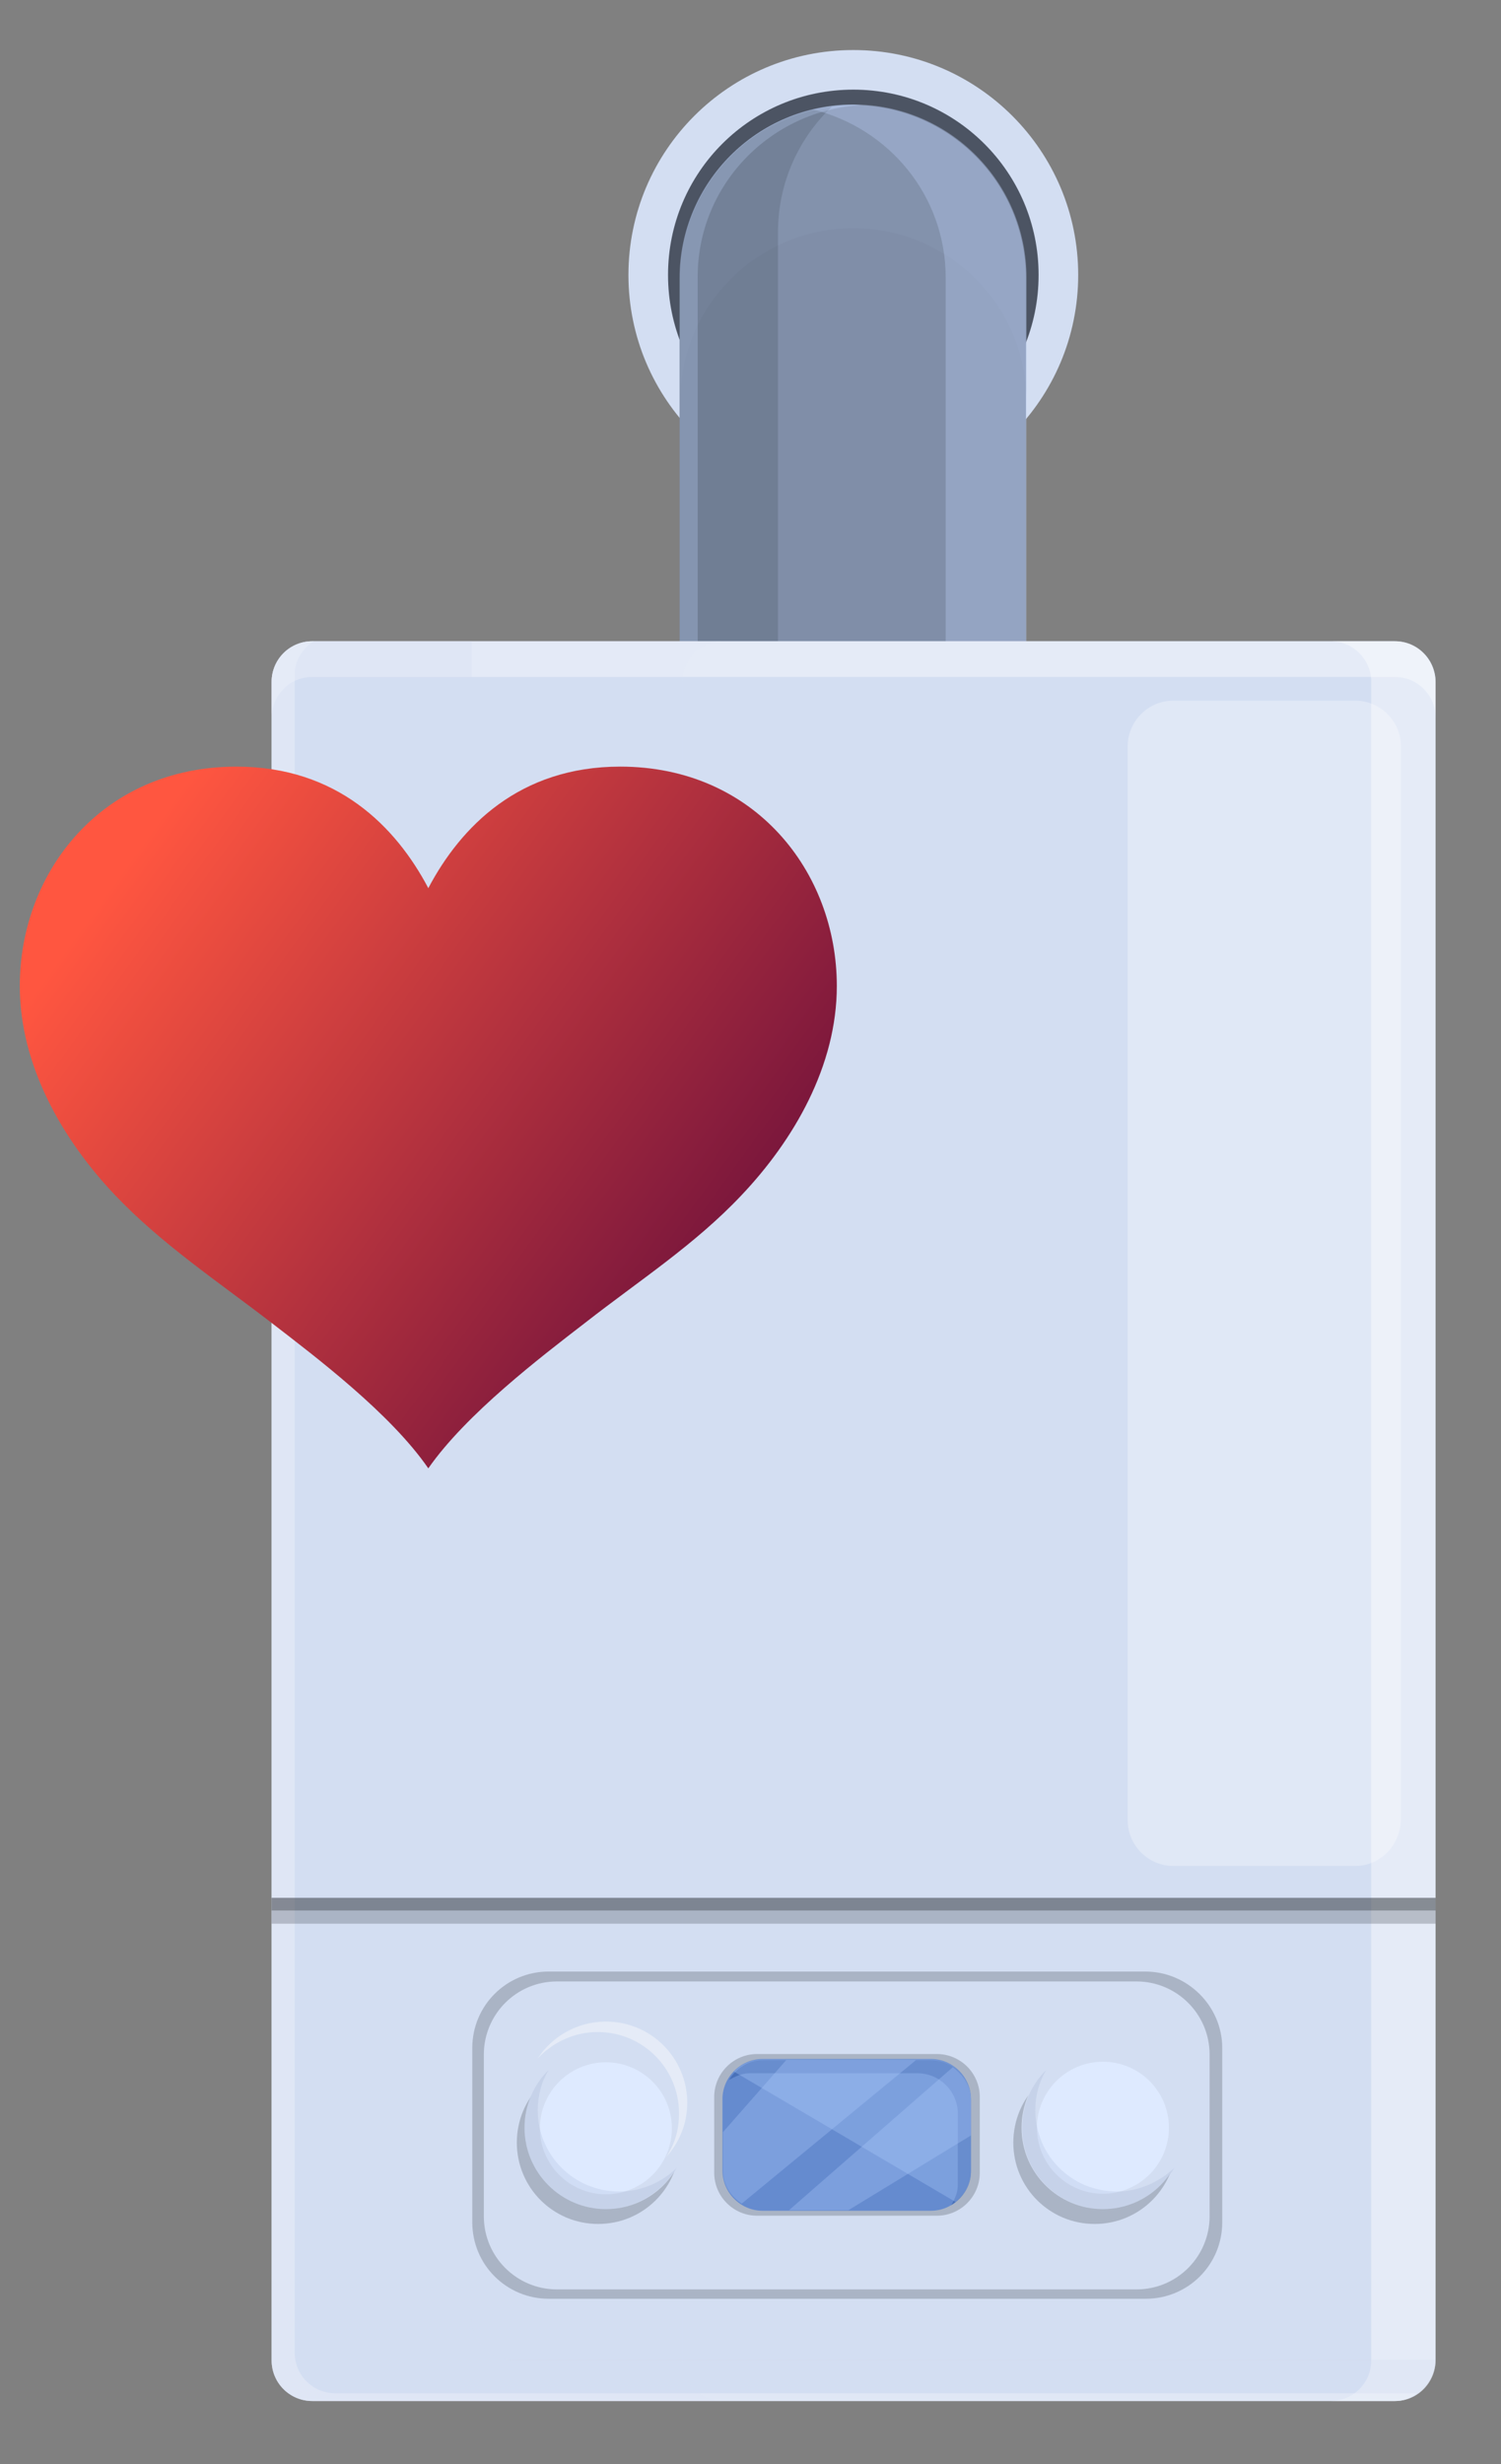
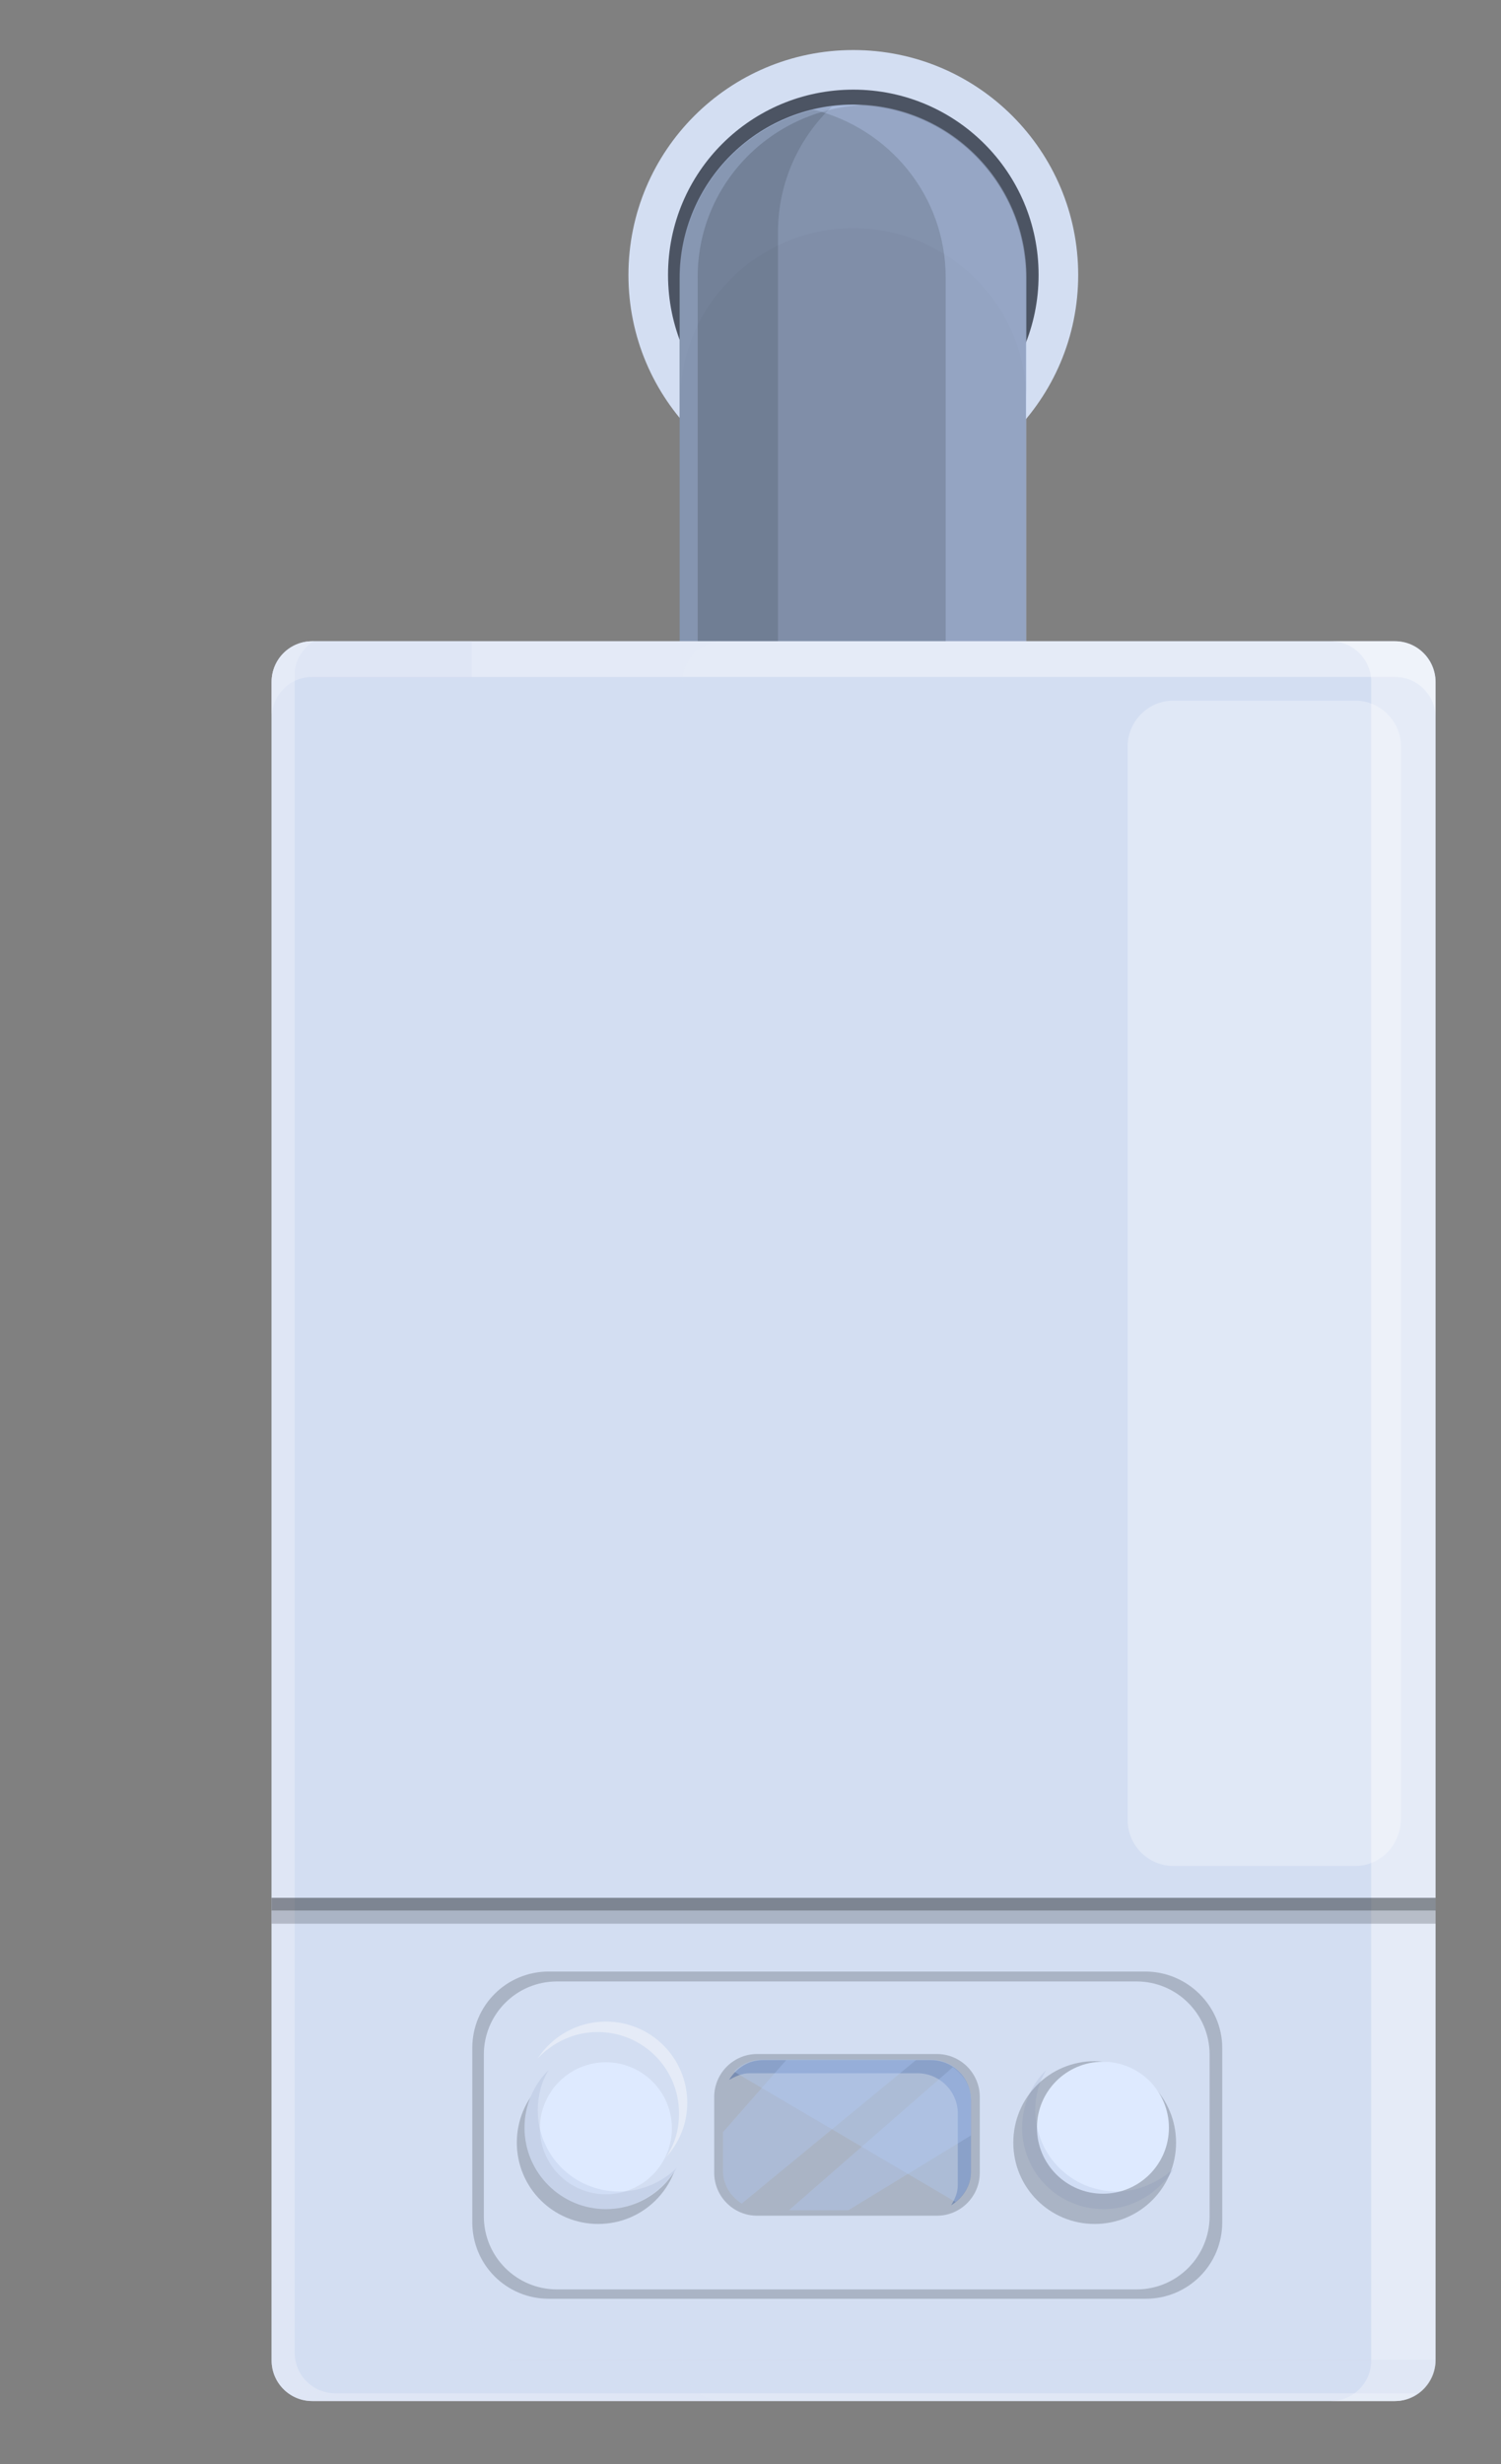
<svg xmlns="http://www.w3.org/2000/svg" version="1.1" id="Layer_1" x="0px" y="0px" viewBox="0 0 273 448.1" style="enable-background:new 0 0 273 448.1;" xml:space="preserve">
  <rect x="0" y="0" width="273" height="448.1" fill="#808080" stroke="none" />
  <style type="text/css">
	.st0{fill:#D3DEF2;}
	.st1{fill:#4C5463;}
	.st2{fill:#808EA8;}
	.st3{opacity:0.2;fill:#94A4C2;enable-background:new    ;}
	.st4{opacity:0.4;fill:#C2D8FF;enable-background:new    ;}
	.st5{opacity:0.2;fill:#363C47;enable-background:new    ;}
	.st6{opacity:0.3;fill:#C3D7FF;enable-background:new    ;}
	.st7{opacity:0.4;fill:#FFFFFF;enable-background:new    ;}
	.st8{opacity:0.1;fill:#D3DEF2;enable-background:new    ;}
	.st9{opacity:0.3;fill:#D3DEF2;enable-background:new    ;}
	.st10{opacity:0.3;fill:#4B515C;enable-background:new    ;}
	.st11{opacity:0.3;fill:#17191C;enable-background:new    ;}
	.st12{fill:#658BCF;}
	.st13{opacity:0.3;fill:#083485;enable-background:new    ;}
	.st14{opacity:0.3;}
	.st15{fill:#B3CEFF;}
	.st16{opacity:0.3;fill:#B3CEFF;enable-background:new    ;}
	.st17{fill:#DEEAFF;}
	.st18{opacity:0.1;fill:#516B9C;enable-background:new    ;}
	.st19{opacity:0.3;fill:#FFFFFF;enable-background:new    ;}
	.st20{fill:url(#SVGID_1_);}
</style>
  <g>
    <g>
      <path class="st0" d="M196.1,50c0,22.6-18.3,40.9-40.9,40.9S114.3,72.6,114.3,50s18.3-40.9,40.9-40.9S196.1,27.4,196.1,50z" />
      <path class="st1" d="M188.9,50c0,18.7-15.1,33.7-33.7,33.7S121.5,68.7,121.5,50s15.1-33.7,33.7-33.7S188.9,31.3,188.9,50z" />
      <path class="st2" d="M186.7,152.6h-63.1v-102c0-17.4,14.1-31.5,31.5-31.5l0,0c17.4,0,31.5,14.1,31.5,31.5v102L186.7,152.6    L186.7,152.6z" />
      <path class="st3" d="M155.2,19c-17.4,0-31.5,14.1-31.5,31.5V73c0-17.4,14.1-31.5,31.5-31.5s31.5,14.1,31.5,31.5V50.5    C186.7,33.1,172.6,19,155.2,19z" />
      <path class="st4" d="M156.8,19.1c-0.5,0-1.1-0.1-1.6-0.1l0,0c-17.4,0-31.5,14.1-31.5,31.5v102h3.2v-102    C126.8,33.7,140.1,20,156.8,19.1z" />
      <path class="st5" d="M141.5,42.2c0-9,3.8-17.1,9.8-22.8c-15.6,1.9-27.6,15.1-27.6,31.2v102h17.8V42.2z" />
      <path class="st6" d="M155.2,19c-2.5,0-5,0.4-7.4,0.9c13.9,3.4,24.2,15.7,24.2,30.6v102h14.7v-102C186.7,33.1,172.6,19,155.2,19z" />
      <g>
        <path class="st0" d="M253.7,436.6H56.8c-4.1,0-7.4-3.3-7.4-7.4V124c0-4.1,3.3-7.4,7.4-7.4h196.9c4.1,0,7.4,3.3,7.4,7.4v305.2     C261,433.2,257.8,436.6,253.7,436.6z" />
        <path class="st7" d="M253.7,116.6H56.8c-4.1,0-7.4,3.3-7.4,7.4v6.5c0-4.1,3.3-7.4,7.4-7.4h196.9c4.1,0,7.4,3.3,7.4,7.4V124     C261,119.9,257.8,116.6,253.7,116.6z" />
        <path class="st7" d="M253.7,116.6H242c4.1,0,7.4,3.3,7.4,7.4v305.2c0,4.1-3.3,7.4-7.4,7.4h11.7c4.1,0,7.4-3.3,7.4-7.4V124     C261,119.9,257.8,116.6,253.7,116.6z" />
        <path class="st7" d="M61,435.2c-4.1,0-7.4-3.3-7.4-7.4V122.6c0-2.5,1.4-4.6,3.4-6h-0.2c-4.1,0-7.4,3.3-7.4,7.4v305.2     c0,4.1,3.3,7.4,7.4,7.4h196.9c1.6,0,2.8-0.5,4-1.4L61,435.2L61,435.2z" />
        <path class="st8" d="M124.1,429.2V124c0-4.1,3.3-7.4,7.4-7.4H56.8c-4.1,0-7.4,3.3-7.4,7.4v305.2c0,4.1,3.3,7.4,7.4,7.4h74.7     C127.4,436.6,124.1,433.2,124.1,429.2z" />
        <path class="st9" d="M93.2,429.1c-4.1,0-7.4-3.3-7.4-7.4V116.6H56.8c-4.1,0-7.4,3.3-7.4,7.4v305.2c0,4.1,3.3,7.4,7.4,7.4h196.9     c4.1,0,7.4-3.3,7.4-7.4v-0.1H93.2z" />
        <rect x="49.4" y="345.1" class="st10" width="211.7" height="4.7" />
        <rect x="49.4" y="345.1" class="st11" width="211.7" height="2.3" />
        <path class="st10" d="M208.3,358.5H99.8c-7.7,0-13.9,6.2-13.9,13.9v31.7c0,7.7,6.2,13.9,13.9,13.9h108.6     c7.7,0,13.9-6.2,13.9-13.9v-31.7C222.3,364.8,216,358.5,208.3,358.5z M220,403c0,7.3-5.9,13.3-13.3,13.3H101.3     c-7.3,0-13.3-5.9-13.3-13.3v-29.4c0-7.3,5.9-13.3,13.3-13.3h105.4c7.3,0,13.3,5.9,13.3,13.3V403z" />
        <g>
          <path class="st10" d="M170.4,402.9h-32.7c-4.3,0-7.8-3.5-7.8-7.8v-13.8c0-4.3,3.5-7.8,7.8-7.8h32.7c4.3,0,7.8,3.5,7.8,7.8v13.8      C178.2,399.4,174.7,402.9,170.4,402.9z" />
-           <path class="st12" d="M169.3,402h-30.6c-4,0-7.3-3.3-7.3-7.3v-13c0-4,3.3-7.3,7.3-7.3h30.6c4,0,7.3,3.3,7.3,7.3v13      C176.6,398.7,173.3,402,169.3,402z" />
          <path class="st13" d="M169.3,374.6h-30.6c-2.6,0-4.8,1.5-6.1,3.6c1.1-0.6,2.3-1.2,3.7-1.2h30.6c4,0,7.3,3.3,7.3,7.3v13      c0,1.4-0.5,2.5-1.2,3.7c2.1-1.3,3.6-3.5,3.6-6.1v-13C176.6,377.8,173.3,374.6,169.3,374.6z" />
          <g class="st14">
            <path class="st15" d="M176.6,388.3v-6.5c0-2.5-1.4-4.5-3.3-5.9l-29.8,26h10.8L176.6,388.3z" />
            <path class="st15" d="M143,374.6l-11.5,13.1v7.1c0,2.5,1.4,4.6,3.4,5.9l31.7-26.1L143,374.6L143,374.6z" />
          </g>
          <path class="st16" d="M173.8,400.4c1.7-1.4,2.8-3.3,2.8-5.6v-13c0-4-3.3-7.3-7.3-7.3h-30.6c-2,0-3.9,0.8-5.2,2.2L173.8,400.4z" />
        </g>
        <g>
          <path class="st10" d="M123.6,389.6c0,8.2-6.6,14.8-14.8,14.8c-8.2,0-14.8-6.6-14.8-14.8c0-8.2,6.6-14.8,14.8-14.8      S123.6,381.5,123.6,389.6z" />
          <circle class="st0" cx="110.2" cy="386.9" r="14.8" />
          <ellipse class="st17" cx="110.2" cy="387" rx="12" ry="12" />
          <path class="st18" d="M112.6,398.5c-8.2,0-14.8-6.6-14.8-14.8c0-2.6,0.7-5.2,2-7.3c-2.7,2.6-4.4,6.4-4.4,10.5      c0,8.2,6.6,14.8,14.8,14.8c5.5,0,10.2-3.1,12.9-7.5C120.4,396.8,116.7,398.5,112.6,398.5z" />
        </g>
        <g>
          <path class="st10" d="M213.9,389.6c0,8.2-6.6,14.8-14.8,14.8c-8.2,0-14.8-6.6-14.8-14.8c0-8.2,6.6-14.8,14.8-14.8      C207.4,374.9,213.9,381.5,213.9,389.6z" />
-           <circle class="st0" cx="200.6" cy="386.9" r="14.8" />
          <ellipse class="st17" cx="200.6" cy="386.9" rx="12" ry="12" />
          <path class="st18" d="M203.1,398.5c-8.2,0-14.8-6.6-14.8-14.8c0-2.6,0.7-5.2,2-7.3c-2.7,2.6-4.4,6.4-4.4,10.5      c0,8.2,6.6,14.8,14.8,14.8c5.5,0,10.2-3.1,12.9-7.5C210.8,396.8,207.1,398.5,203.1,398.5z" />
        </g>
        <path class="st7" d="M108.7,369.5c8.2,0,14.8,6.6,14.8,14.8c0,3-0.8,5.7-2.4,8c2.4-2.6,3.9-6.1,3.9-9.9c0-8.2-6.6-14.8-14.8-14.8     c-5.2,0-9.8,2.7-12.4,6.7C100.5,371.4,104.4,369.5,108.7,369.5z" />
        <path class="st19" d="M246.5,339.3h-33.1c-4.5,0-8.3-3.7-8.3-8.3V135.7c0-4.5,3.7-8.3,8.3-8.3h33.1c4.5,0,8.3,3.7,8.3,8.3v195.2     C254.7,335.6,251,339.3,246.5,339.3z" />
      </g>
    </g>
  </g>
  <g>
    <linearGradient id="SVGID_1_" gradientUnits="userSpaceOnUse" x1="28.233" y1="149.886" x2="136.159" y2="227.886">
      <stop offset="0" style="stop-color:#FF5640" />
      <stop offset="0.999" style="stop-color:#75143C" />
    </linearGradient>
-     <path class="st20" d="M152.2,179.3c0,14.5-7.8,28-17.4,38.1c-8.4,8.9-18.6,15.5-28.2,23c-8.3,6.4-21.8,16.7-28.7,26.6   c-6.9-10-20.4-20.2-28.7-26.6c-9.6-7.4-19.7-14.1-28.2-23c-9.7-10.2-17.4-23.7-17.4-38.1c0-20.8,15-39.9,39.4-39.9   c18.3,0,29,10.9,34.9,22.1c5.9-11.2,16.6-22.1,34.9-22.1C137.2,139.4,152.2,158.5,152.2,179.3z" />
  </g>
</svg>